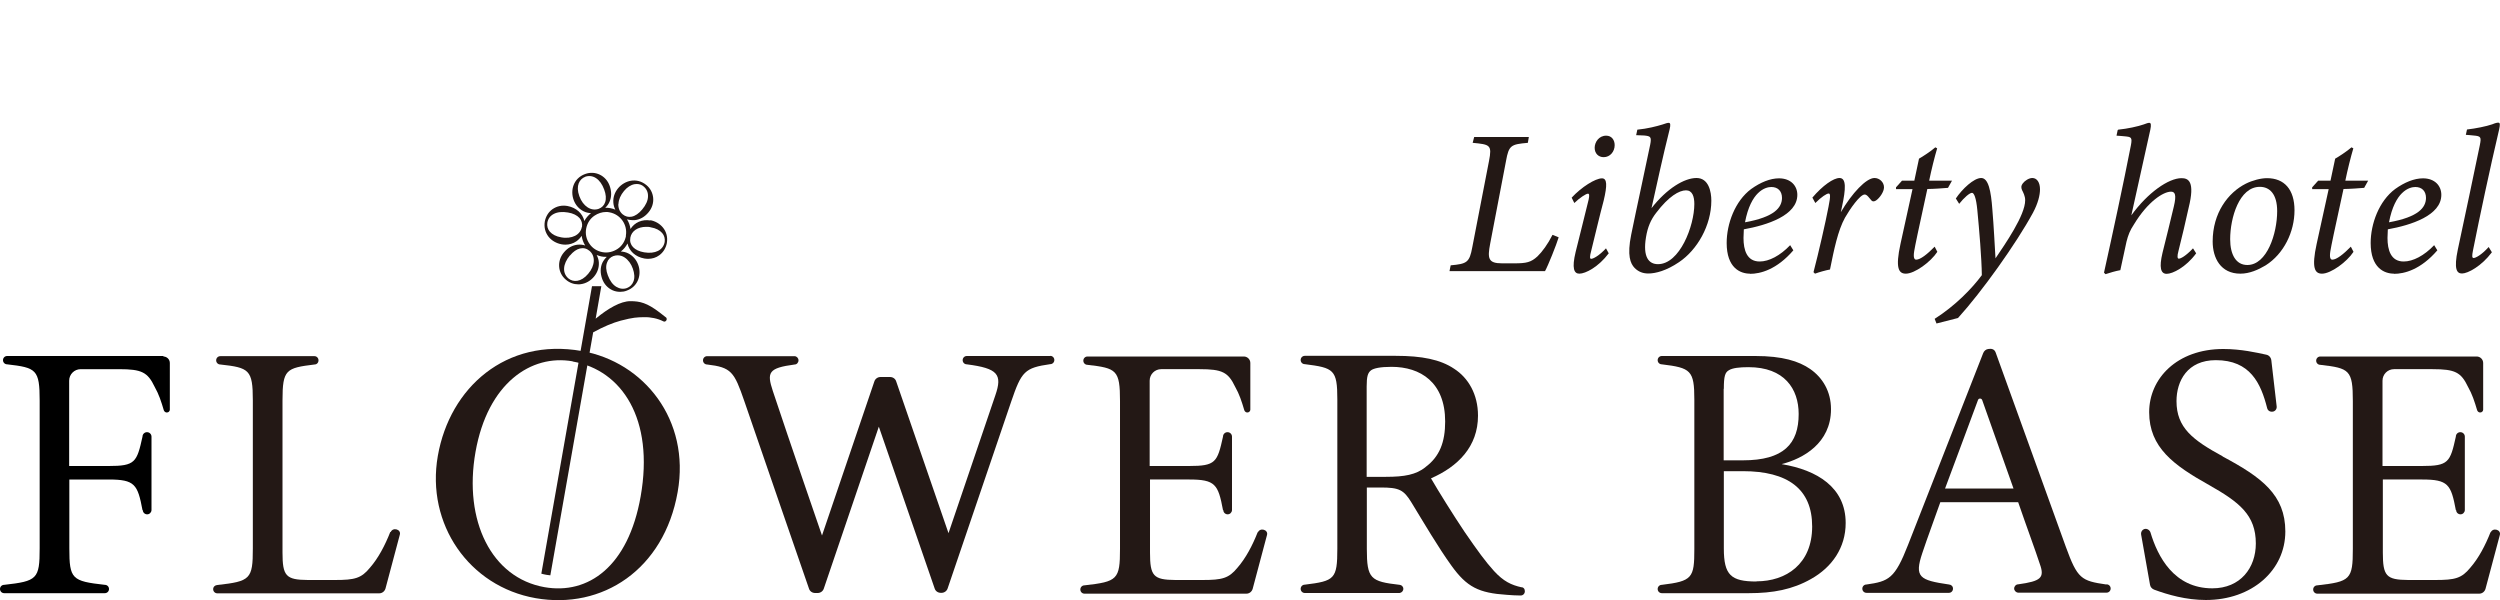
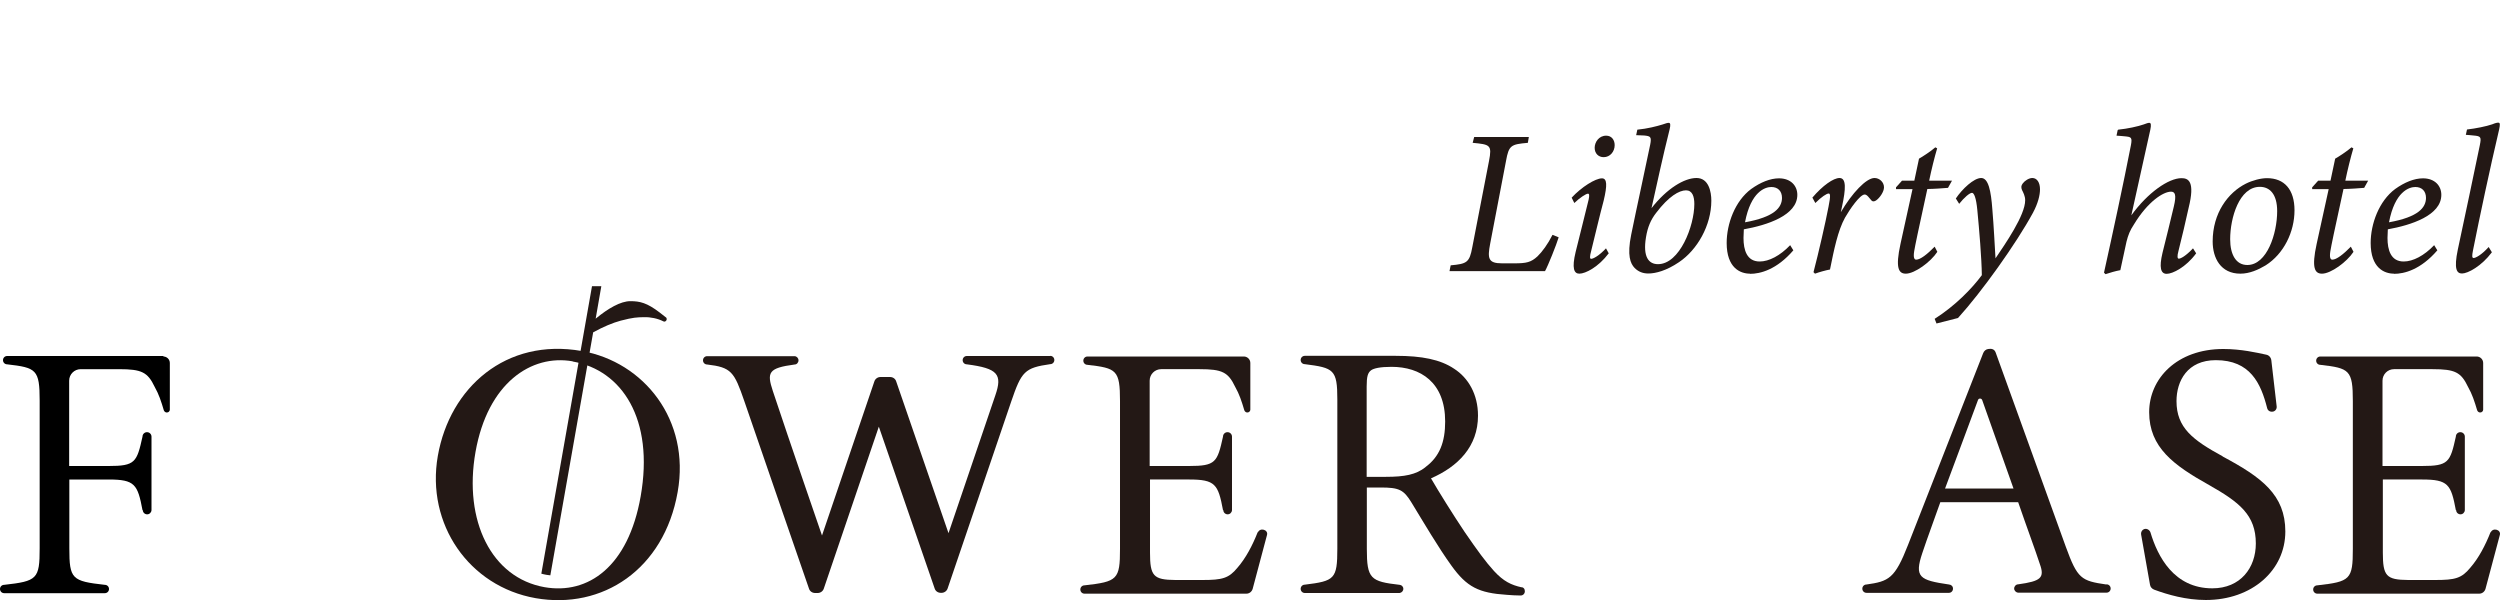
<svg xmlns="http://www.w3.org/2000/svg" id="_レイヤー_1" viewBox="0 0 150 36">
  <defs>
    <style>.cls-1{fill:#231815;}.cls-1,.cls-2{stroke-width:0px;}.cls-2{fill:#000;}</style>
  </defs>
  <path class="cls-1" d="M34.91,21.06c3.72.66,6.52,4.13,5.75,8.46-.82,4.66-4.53,7.07-8.52,6.37s-6.59-4.44-5.87-8.54,4.09-7.09,8.63-6.29ZM34.36,21.68c-2.48-.44-5.1,1.3-5.83,5.44s.97,7.55,4.14,8.11c2.62.46,5.03-1.23,5.77-5.45.82-4.64-1.12-7.57-4.08-8.09Z" />
  <path class="cls-1" d="M63.03,21.36h-5.02s0,0,0,0c-.14,0-.25.11-.25.25s.11.25.25.25c0,0,0,0,0,0h0c1.88.24,2.14.61,1.71,1.86-.61,1.78-2.81,8.27-2.81,8.27l-3.14-9.11c-.05-.16-.2-.26-.37-.26h-.57c-.17,0-.32.11-.37.27l-3.14,9.24s-1.99-5.77-2.95-8.67c-.37-1.12-.27-1.38,1.31-1.59h0c.13,0,.23-.12.23-.25s-.1-.24-.23-.25h0s-5.25,0-5.25,0c-.14,0-.25.11-.25.25s.11.25.25.25c1.45.17,1.62.43,2.23,2.2,1.28,3.74,3.42,9.91,3.88,11.25.05.16.2.26.37.26h.15c.17,0,.32-.11.37-.27l3.3-9.71,3.35,9.71c.05.16.2.26.37.26h.04c.17,0,.32-.11.37-.27.52-1.52,3.11-9.15,3.81-11.2.62-1.82.81-2.03,2.34-2.25.14,0,.25-.11.25-.25s-.11-.25-.25-.25Z" />
  <path class="cls-1" d="M75.47,31.91c-.32.82-.73,1.59-1.22,2.15-.52.64-.92.74-2.09.74-.21,0-1.49,0-1.64,0-1.32-.01-1.52-.24-1.52-1.65v-4.38s2.35,0,2.35,0c1.57,0,1.74.29,2.03,1.84h.02c0,.14.12.25.26.25s.25-.11.26-.25h0v-4.41c0-.15-.12-.27-.27-.27s-.27.12-.27.27c-.34,1.54-.44,1.76-2.03,1.76h-2.37v-5.12c0-.38.31-.69.69-.69h2.31c1.35,0,1.71.18,2.13,1.06.25.44.39.87.55,1.41h0c.03.07.09.13.18.13.1,0,.18-.08.18-.17h0v-2.8c0-.22-.18-.39-.39-.39h-9.38c-.14,0-.25.11-.25.25s.11.25.25.25c1.75.2,1.95.31,1.95,2.18v8.86c0,1.84-.15,1.97-2.13,2.19-.14,0-.25.11-.25.25s.11.25.25.25h9.71c.18,0,.33-.12.38-.29l.86-3.23c.09-.32-.42-.47-.55-.15Z" />
  <path class="cls-1" d="M149.44,31.91c-.32.82-.73,1.59-1.22,2.15-.52.64-.92.74-2.09.74-.21,0-1.49,0-1.64,0-1.32-.01-1.52-.24-1.52-1.65v-4.38s2.35,0,2.35,0c1.57,0,1.74.29,2.03,1.84h.02c0,.14.12.25.26.25s.25-.11.26-.25h0v-4.41c0-.15-.12-.27-.27-.27s-.27.12-.27.27c-.34,1.54-.44,1.76-2.03,1.76h-2.37v-5.12c0-.38.31-.69.69-.69h2.31c1.35,0,1.71.18,2.13,1.06.25.44.39.87.55,1.41h0c.03.07.09.13.18.13.1,0,.18-.08.18-.17h0v-2.8c0-.22-.18-.39-.39-.39h-9.38c-.14,0-.25.11-.25.25s.11.25.25.25c1.75.2,1.95.31,1.95,2.18v8.86c0,1.84-.15,1.97-2.13,2.19-.14,0-.25.11-.25.25s.11.25.25.25h9.71c.18,0,.33-.12.38-.29l.86-3.23c.09-.32-.42-.47-.55-.15Z" />
-   <path class="cls-1" d="M106.92,27.84c1.25-.32,2.94-1.24,2.94-3.29,0-1.06-.5-1.89-1.25-2.41-.68-.47-1.66-.78-3.29-.78h-5.61s0,0,0,0c-.14,0-.25.11-.25.25s.11.25.25.25c0,0,0,0,0,0h0c1.74.21,1.95.36,1.95,2.12v8.97c0,1.73-.12,1.92-1.95,2.14-.14,0-.25.11-.25.25s.11.25.25.25h5.23c1.44,0,2.61-.22,3.72-.85,1.27-.71,2.08-1.89,2.08-3.36,0-2.14-1.72-3.18-3.83-3.53ZM103.43,23.33c0-.75.07-.99.31-1.12.21-.13.62-.18,1.17-.18,2.15,0,3.01,1.3,3.01,2.81,0,1.79-.9,2.78-3.35,2.78h-1.15v-4.29ZM105.39,34.89c-1.53,0-1.96-.38-1.96-1.98v-4.64h1.14c2.69,0,4.16,1.06,4.16,3.32s-1.57,3.29-3.34,3.29Z" />
  <path class="cls-1" d="M133.36,27.38c-1.8-.98-2.77-1.72-2.77-3.31,0-1.21.65-2.46,2.36-2.46,2.06,0,2.7,1.38,3.08,2.88.04.15.17.23.33.21s.26-.17.24-.32l-.32-2.76c-.02-.17-.14-.31-.31-.34-.56-.12-1.5-.34-2.57-.34-2.79,0-4.45,1.78-4.45,3.79,0,2.12,1.48,3.19,3.59,4.37,1.82,1.03,2.81,1.8,2.81,3.51,0,1.46-.92,2.69-2.61,2.69-2.3,0-3.28-1.91-3.71-3.35-.05-.15-.21-.25-.36-.21-.15.05-.23.19-.2.35l.53,2.99c.02.14.12.25.25.3.81.3,1.91.62,3.1.62,2.77,0,4.77-1.78,4.77-4.11,0-2.2-1.42-3.25-3.76-4.5Z" />
  <path class="cls-1" d="M126.38,35.07c-1.51-.22-1.73-.34-2.43-2.26-1.27-3.5-3.7-10.24-4.21-11.66-.08-.22-.27-.24-.45-.21-.14.02-.25.12-.3.25l-4.51,11.51c-.79,2.02-1.15,2.18-2.49,2.37-.14,0-.25.11-.25.25s.11.25.25.25h4.95s0,0,0,0c.13,0,.24-.11.24-.25s-.1-.24-.24-.25h0c-1.77-.26-2.09-.43-1.6-1.89.32-.96.68-1.91,1.08-3.05h4.67c.53,1.54,1.01,2.82,1.3,3.71.3.83.07,1.03-1.3,1.22h0c-.13,0-.24.12-.24.25s.11.24.24.25h0s5.3,0,5.3,0c.14,0,.25-.11.25-.25s-.11-.25-.25-.25ZM116.7,29.32c.63-1.67,1.31-3.53,1.98-5.32.04-.12.21-.11.25,0l1.88,5.31h-4.1Z" />
  <path class="cls-1" d="M91.3,35.24c-.63-.14-1.09-.36-1.66-.98-.5-.55-.97-1.19-1.76-2.34-.66-.98-1.62-2.52-2.02-3.22,1.61-.7,2.82-1.9,2.82-3.76,0-1.28-.58-2.27-1.44-2.82-.82-.55-1.93-.77-3.49-.77h-5.46s0,0,0,0c-.14,0-.25.11-.25.25s.11.25.25.25c0,0,0,0,0,0h0c1.74.22,1.95.32,1.95,2.12v8.96c0,1.82-.17,1.93-1.95,2.15-.14,0-.25.11-.25.25s.11.25.25.25h5.69c.12-.02.22-.12.22-.25s-.1-.23-.22-.24h0c-1.75-.2-1.97-.36-1.97-2.16v-3.68h.82c1.12,0,1.39.13,1.87.92.72,1.18,1.6,2.68,2.38,3.76.93,1.3,1.65,1.65,3.33,1.76.24.02.58.04.82.04h0s0,0,.01,0c.14,0,.25-.11.25-.25s-.06-.22-.18-.25ZM85.53,28.03c-.57.45-1.25.58-2.38.58h-1.15v-5.42c0-.61.07-.82.26-.97.16-.12.54-.21,1.23-.21,1.74,0,3.22.93,3.22,3.28,0,1.23-.33,2.11-1.19,2.74Z" />
  <path class="cls-2" d="M9.81,21.36H.43c-.14,0-.25.11-.25.25s.11.25.25.25c1.75.2,1.95.31,1.95,2.18v8.86c0,1.84-.15,1.97-2.13,2.19-.14,0-.25.11-.25.25s.11.25.25.25h6.04c.14,0,.25-.11.25-.25s-.11-.25-.25-.25c-1.98-.22-2.13-.35-2.13-2.19v-4.13h2.36c1.57,0,1.74.29,2.03,1.84h.02c0,.14.12.25.26.25s.25-.11.26-.25h0v-4.41c0-.15-.12-.27-.27-.27s-.27.12-.27.27c-.34,1.54-.44,1.76-2.03,1.76h-2.37v-5.12c0-.38.31-.69.69-.69h2.31c1.35,0,1.71.18,2.13,1.06.25.44.39.87.55,1.41h0c.03.07.09.13.18.13.1,0,.18-.08.18-.17h0v-2.8c0-.22-.18-.39-.39-.39Z" />
-   <path class="cls-1" d="M23.42,31.91c-.32.82-.73,1.59-1.22,2.15-.52.64-.92.74-2.09.74-.21,0-1.49,0-1.64,0-1.32-.01-1.52-.24-1.52-1.65v-9.13c0-1.85.21-1.94,1.92-2.15h0c.14,0,.24-.11.24-.25s-.11-.25-.24-.25h0s-5.65,0-5.65,0h0c-.14,0-.25.11-.25.25s.11.25.25.25h0c1.73.19,1.95.31,1.95,2.15v8.89c0,1.84-.15,1.97-2.13,2.19h0c-.14.01-.25.11-.25.25s.11.25.25.25h0s9.71,0,9.71,0c.18,0,.33-.12.38-.29l.86-3.23c.09-.32-.42-.47-.55-.15Z" />
  <path class="cls-1" d="M39.95,19.04h0c-.11-.09-.26-.21-.37-.29-.76-.58-1.18-.68-1.76-.68s-1.33.43-2.08,1.05l.34-1.95h-.56l-3.04,17.25c.1.03.21.05.31.07.08.01.15.02.23.03l2.57-14.58c.62-.34,1.17-.57,1.65-.7.77-.2.97-.2,1.4-.21.4-.01.83.08,1.16.25.06.03.12.02.17-.04.05-.06.04-.15-.01-.2,0,0,0,0,0,0Z" />
-   <path class="cls-1" d="M39.03,13.23c-.5-.09-.96.12-1.2.51-.03-.21-.1-.41-.21-.58.11.03.22.05.34.05.04,0,.07,0,.11,0,.32-.03.61-.19.84-.47.21-.25.31-.56.28-.87-.03-.3-.17-.57-.4-.76-.59-.49-1.31-.28-1.7.18-.21.25-.31.55-.29.86.01.15.05.3.12.43-.09-.04-.19-.07-.3-.09-.1-.02-.21-.03-.31-.02.11-.1.2-.22.26-.36.13-.29.13-.62.01-.96-.22-.62-.87-.93-1.47-.71-.72.26-.9,1-.69,1.56.11.3.32.54.6.68.14.07.29.1.44.11-.17.13-.3.29-.4.47-.1-.45-.48-.8-1.01-.9-.33-.06-.64.01-.9.19-.24.17-.4.43-.46.73-.06.34.02.66.22.92.19.24.47.4.79.46.07.01.15.02.22.02.24,0,.47-.07.66-.2.13-.09.23-.2.32-.33.03.21.1.4.21.58-.14-.05-.29-.06-.44-.05-.32.03-.61.19-.84.47-.42.5-.37,1.22.12,1.63.22.19.48.28.74.28.05,0,.11,0,.16-.01.3-.04.58-.2.79-.45.21-.25.31-.55.29-.86-.01-.16-.06-.3-.13-.44.1.04.2.07.3.09.09.02.17.02.26.02.02,0,.04,0,.05,0-.11.1-.2.22-.27.36-.13.29-.13.62-.01.96.11.31.33.55.61.68.15.07.31.1.47.1.13,0,.27-.02.39-.07.72-.26.9-1,.69-1.56-.11-.3-.32-.54-.6-.68-.14-.07-.29-.1-.44-.11.17-.13.3-.29.4-.48.1.45.47.8,1.01.9.08.01.15.02.22.02.25,0,.48-.07.67-.21.24-.17.4-.43.46-.73.13-.76-.42-1.28-1-1.38ZM37.82,14.26c.07-.4.45-.65.95-.65.09,0,.19,0,.28.03.3.05.53.17.68.34.13.15.18.34.15.54-.09.49-.57.73-1.23.62-.59-.1-.91-.44-.83-.87ZM37.11,12.22c.01-.25.13-.52.33-.76.19-.23.41-.37.64-.41.04,0,.09-.01.13-.01.15,0,.3.05.41.15h0c.18.15.27.36.26.59,0,.25-.13.53-.35.79-.2.24-.42.39-.63.43-.2.04-.38-.01-.54-.14-.18-.15-.27-.37-.26-.62ZM35.1,10.61c.47-.17.92.13,1.15.76.11.29.13.55.06.76-.06.19-.2.33-.39.4-.45.16-.94-.15-1.16-.76-.23-.63.01-1.03.35-1.16h0ZM34.91,13.62c-.04.23-.19.42-.41.53-.22.11-.52.15-.83.09-.3-.05-.53-.17-.68-.34-.13-.15-.18-.34-.15-.54.04-.23.17-.41.38-.52.22-.12.52-.15.86-.09.31.05.54.17.69.33.13.15.18.34.15.54ZM34.2,15.33c.38-.46.83-.57,1.17-.28.37.31.34.89-.08,1.38-.43.51-.9.51-1.18.28-.38-.32-.35-.86.08-1.38ZM36.82,15.36c.08-.03.16-.04.24-.04.14,0,.29.04.42.13.21.14.39.38.49.67.1.28.12.55.04.76-.07.19-.21.33-.39.4h0c-.21.08-.44.05-.64-.07-.22-.13-.39-.37-.51-.69-.11-.29-.13-.55-.05-.76.06-.19.2-.33.39-.4ZM37.56,14.15c-.06.32-.23.6-.5.78s-.59.26-.91.2c-.32-.06-.6-.23-.78-.5-.19-.27-.26-.59-.2-.91.06-.32.23-.6.5-.78.21-.14.45-.22.69-.22.07,0,.14,0,.21.02.66.12,1.1.75.98,1.41Z" />
  <path class="cls-1" d="M93.52,14.24c-.14.46-.64,1.71-.82,2.03h-5.73l.07-.35c.97-.09,1.13-.16,1.3-1.1l1-5.16c.19-.97.06-.99-.98-1.09l.09-.35h3.28l-.06.35c-1.01.09-1.14.14-1.31,1.09l-.95,4.96c-.17.89-.12,1.18.71,1.18h.74c.72,0,1-.06,1.39-.42.28-.27.62-.73.9-1.29l.37.15Z" />
  <path class="cls-1" d="M96.53,15.19c-.62.83-1.4,1.23-1.77,1.23-.32,0-.46-.32-.22-1.31.2-.82.54-2.14.78-3.14.05-.24.04-.35-.04-.35-.12,0-.5.25-.82.56l-.16-.32c.58-.63,1.42-1.16,1.82-1.16.31,0,.32.42.1,1.34-.24.89-.53,2.14-.75,3.02-.09.33-.09.47,0,.47.12,0,.46-.17.89-.63l.17.31ZM96.88,8.71c0,.38-.27.72-.66.72-.31,0-.54-.22-.54-.56s.25-.73.69-.73c.33,0,.51.26.51.57Z" />
  <path class="cls-1" d="M98.24,7.78c.61-.06,1.15-.2,1.51-.31.2-.07.3-.1.37-.1.11,0,.12.12.06.38-.42,1.67-.75,3.23-1.09,4.74.92-1.18,1.97-1.81,2.7-1.81s.89.82.89,1.36c0,1.49-.85,2.96-1.94,3.69-.75.51-1.4.68-1.84.68-.32,0-.59-.1-.82-.33-.26-.27-.46-.75-.21-1.99.35-1.72.75-3.51,1.14-5.4.1-.5.01-.52-.36-.56-.14-.01-.36-.02-.48-.02l.07-.33ZM101.66,12.24c0-.45-.12-.82-.5-.82-.41,0-1.04.36-1.79,1.35-.32.41-.51.85-.61,1.46-.2,1.2.17,1.62.72,1.62,1.3,0,2.18-2.29,2.18-3.61Z" />
  <path class="cls-1" d="M105,16.42c-.59,0-1.4-.35-1.4-1.84,0-1.15.5-2.52,1.47-3.24.56-.4,1.14-.64,1.67-.64.71,0,1.1.45,1.1.99,0,1.24-1.82,1.82-3.21,2.07-.01.15-.02.4-.02.52,0,.72.2,1.41.97,1.41.56,0,1.23-.35,1.83-.98l.19.31c-1,1.16-1.98,1.41-2.6,1.41ZM104.69,13.34c1.79-.32,2.22-.89,2.23-1.46,0-.42-.25-.66-.64-.66-.37,0-1.23.27-1.58,2.12Z" />
  <path class="cls-1" d="M108.74,11.86c.62-.73,1.27-1.18,1.63-1.18.42,0,.38.66.15,1.72l-.07.33c.67-1.14,1.52-2.05,2.02-2.05.3,0,.57.25.57.56,0,.27-.26.64-.48.79-.11.07-.21.07-.27,0-.14-.15-.26-.36-.41-.36-.28,0-.89.88-1.18,1.39-.43.78-.66,1.92-.9,3.11-.27.05-.66.16-.9.25l-.09-.09c.3-1.14.73-3.02.9-3.92.14-.69.1-.8.01-.8-.12,0-.43.2-.8.57l-.17-.31Z" />
  <path class="cls-1" d="M116.89,11.27c-.25.02-.88.07-1.25.07-.56,2.57-.73,3.37-.79,3.74-.06.38.01.5.12.5.25,0,.66-.32,1.11-.78l.16.31c-.4.61-1.36,1.31-1.89,1.31-.43,0-.64-.33-.32-1.79l.72-3.28h-.99v-.11l.36-.4h.74l.28-1.32c.2-.11.72-.45.98-.68l.11.06c-.15.5-.35,1.3-.48,1.94h1.37l-.24.43Z" />
  <path class="cls-1" d="M117.35,11.91c.38-.57,1.08-1.23,1.52-1.23s.59.79.67,1.87c.09,1.06.14,2.15.19,2.95.56-.83,1.79-2.59,1.78-3.49,0-.25-.12-.47-.19-.61-.06-.15-.06-.26.05-.4.12-.16.37-.32.57-.32.28,0,.46.27.46.68,0,.35-.12.85-.43,1.42-1,1.84-3.07,4.74-4.49,6.3l-1.29.33-.11-.28c1.24-.79,2.23-1.81,2.83-2.62-.01-.99-.16-2.77-.27-3.9-.07-.75-.2-1.04-.32-1.04-.14,0-.47.28-.77.66l-.2-.32Z" />
  <path class="cls-1" d="M127.09,7.78c.59-.06,1.16-.19,1.52-.31.19-.07.27-.1.35-.1.1,0,.12.12.06.41-.35,1.58-.79,3.55-1.14,5.14.99-1.37,2.24-2.23,3.01-2.23.42,0,.82.2.43,1.77-.17.77-.41,1.81-.61,2.59-.09.33-.07.47.02.47.11,0,.41-.15.85-.62l.19.3c-.61.83-1.41,1.23-1.77,1.23s-.46-.38-.25-1.26c.22-.85.48-1.96.68-2.78.17-.71.07-.89-.17-.89-.46,0-1.39.59-2.22,1.96-.24.36-.35.64-.45,1.04-.11.5-.27,1.23-.37,1.71-.28.05-.62.15-.89.24l-.09-.09c.53-2.39,1.18-5.41,1.61-7.62.1-.51.02-.52-.35-.56-.14-.01-.41-.04-.51-.04l.07-.33Z" />
  <path class="cls-1" d="M137.67,12.62c0,1.29-.64,2.61-1.73,3.3-.45.27-.97.5-1.52.5-1.18,0-1.66-.94-1.66-1.93,0-1.71.92-2.93,1.99-3.47.4-.2.9-.33,1.27-.33,1.04,0,1.65.68,1.65,1.93ZM133.81,14.35c0,.93.35,1.55,1.03,1.55,1.18,0,1.79-1.89,1.79-3.23,0-1.03-.45-1.46-1.04-1.46-1.24,0-1.78,1.87-1.78,3.14Z" />
  <path class="cls-1" d="M141.86,11.27c-.25.02-.88.07-1.25.07-.56,2.57-.73,3.37-.79,3.74-.06.38.01.5.12.5.25,0,.66-.32,1.11-.78l.16.31c-.4.61-1.36,1.31-1.89,1.31-.43,0-.64-.33-.32-1.79l.72-3.28h-.99v-.11l.36-.4h.74l.28-1.32c.2-.11.72-.45.98-.68l.11.06c-.15.5-.35,1.3-.48,1.94h1.37l-.24.43Z" />
  <path class="cls-1" d="M143.64,16.42c-.59,0-1.4-.35-1.4-1.84,0-1.15.5-2.52,1.47-3.24.56-.4,1.14-.64,1.67-.64.71,0,1.1.45,1.1.99,0,1.24-1.82,1.82-3.21,2.07-.01.15-.02.4-.02.52,0,.72.2,1.41.97,1.41.56,0,1.23-.35,1.83-.98l.19.31c-1,1.16-1.98,1.41-2.6,1.41ZM143.33,13.34c1.79-.32,2.22-.89,2.23-1.46,0-.42-.25-.66-.64-.66-.37,0-1.23.27-1.58,2.12Z" />
  <path class="cls-1" d="M149.51,15.14c-.62.83-1.44,1.27-1.79,1.27-.31,0-.5-.25-.25-1.44.45-2.12.93-4.36,1.32-6.26.1-.5.06-.54-.38-.58-.14-.01-.36-.04-.46-.04l.07-.32c.53-.06,1.16-.19,1.51-.31.22-.09.3-.1.37-.1.11,0,.11.11.05.4-.56,2.38-1.16,5.2-1.57,7.26-.07.35-.06.46.04.46.11,0,.46-.17.9-.66l.19.31Z" />
</svg>